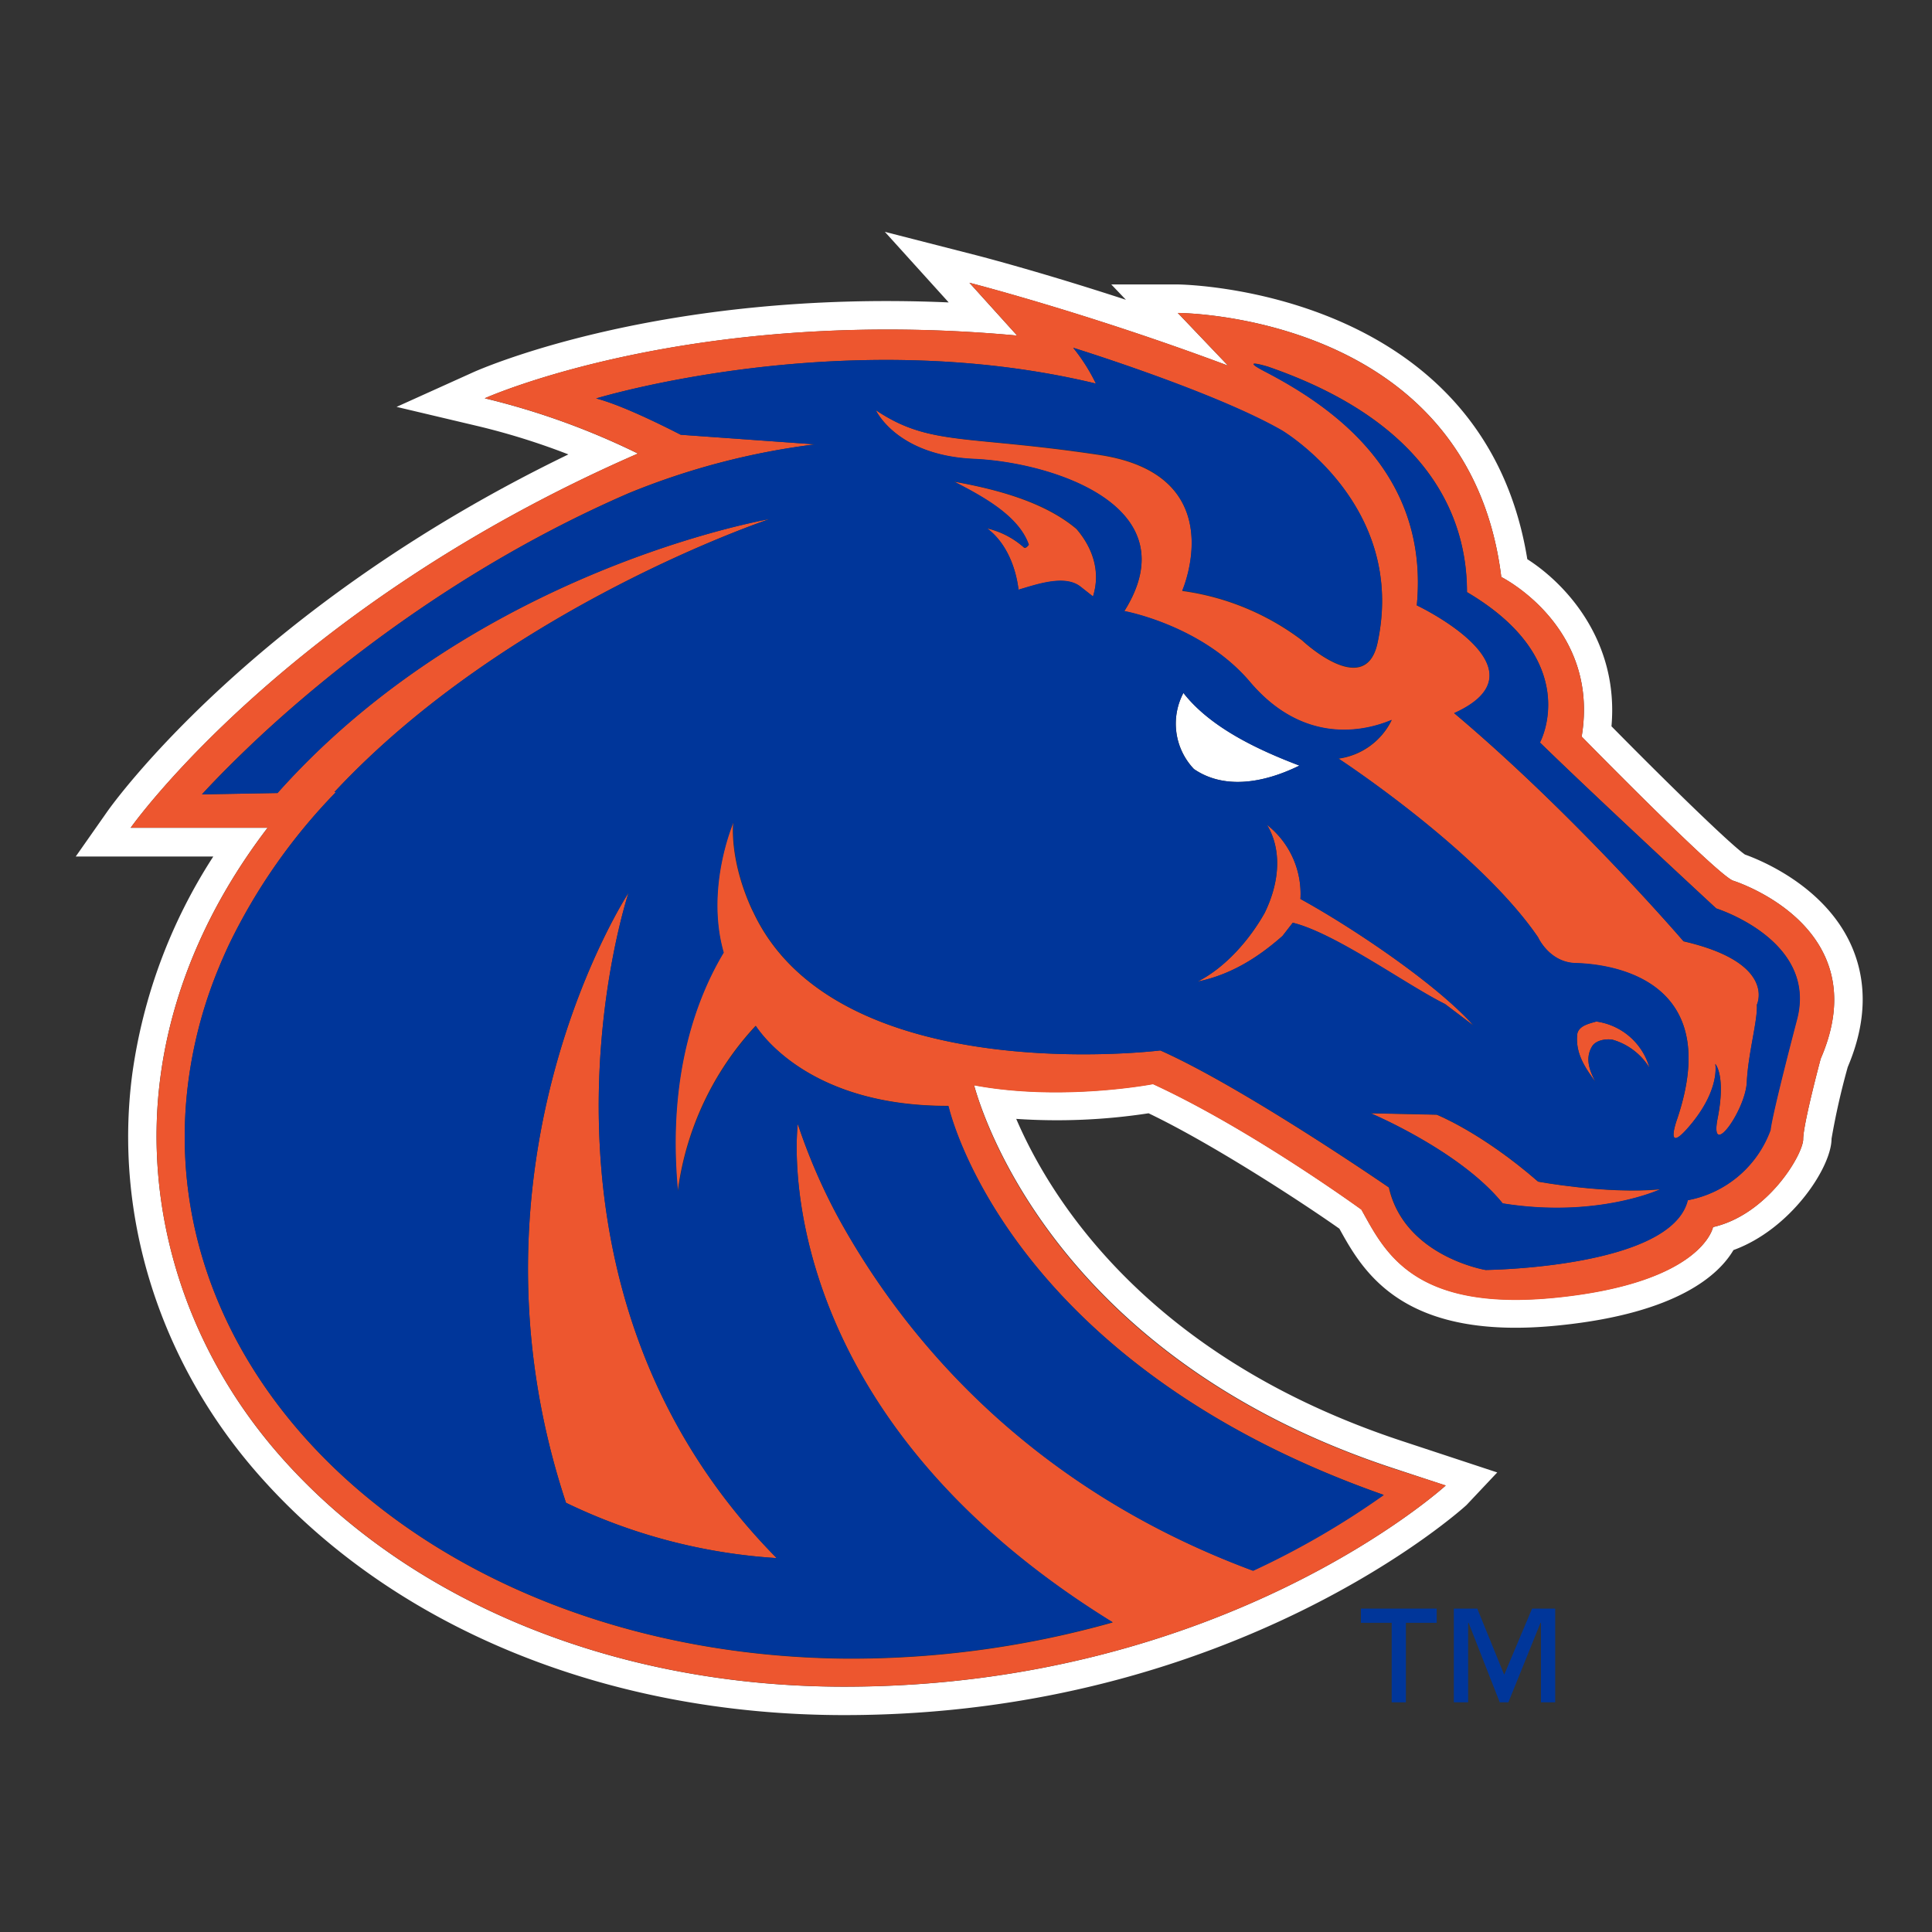
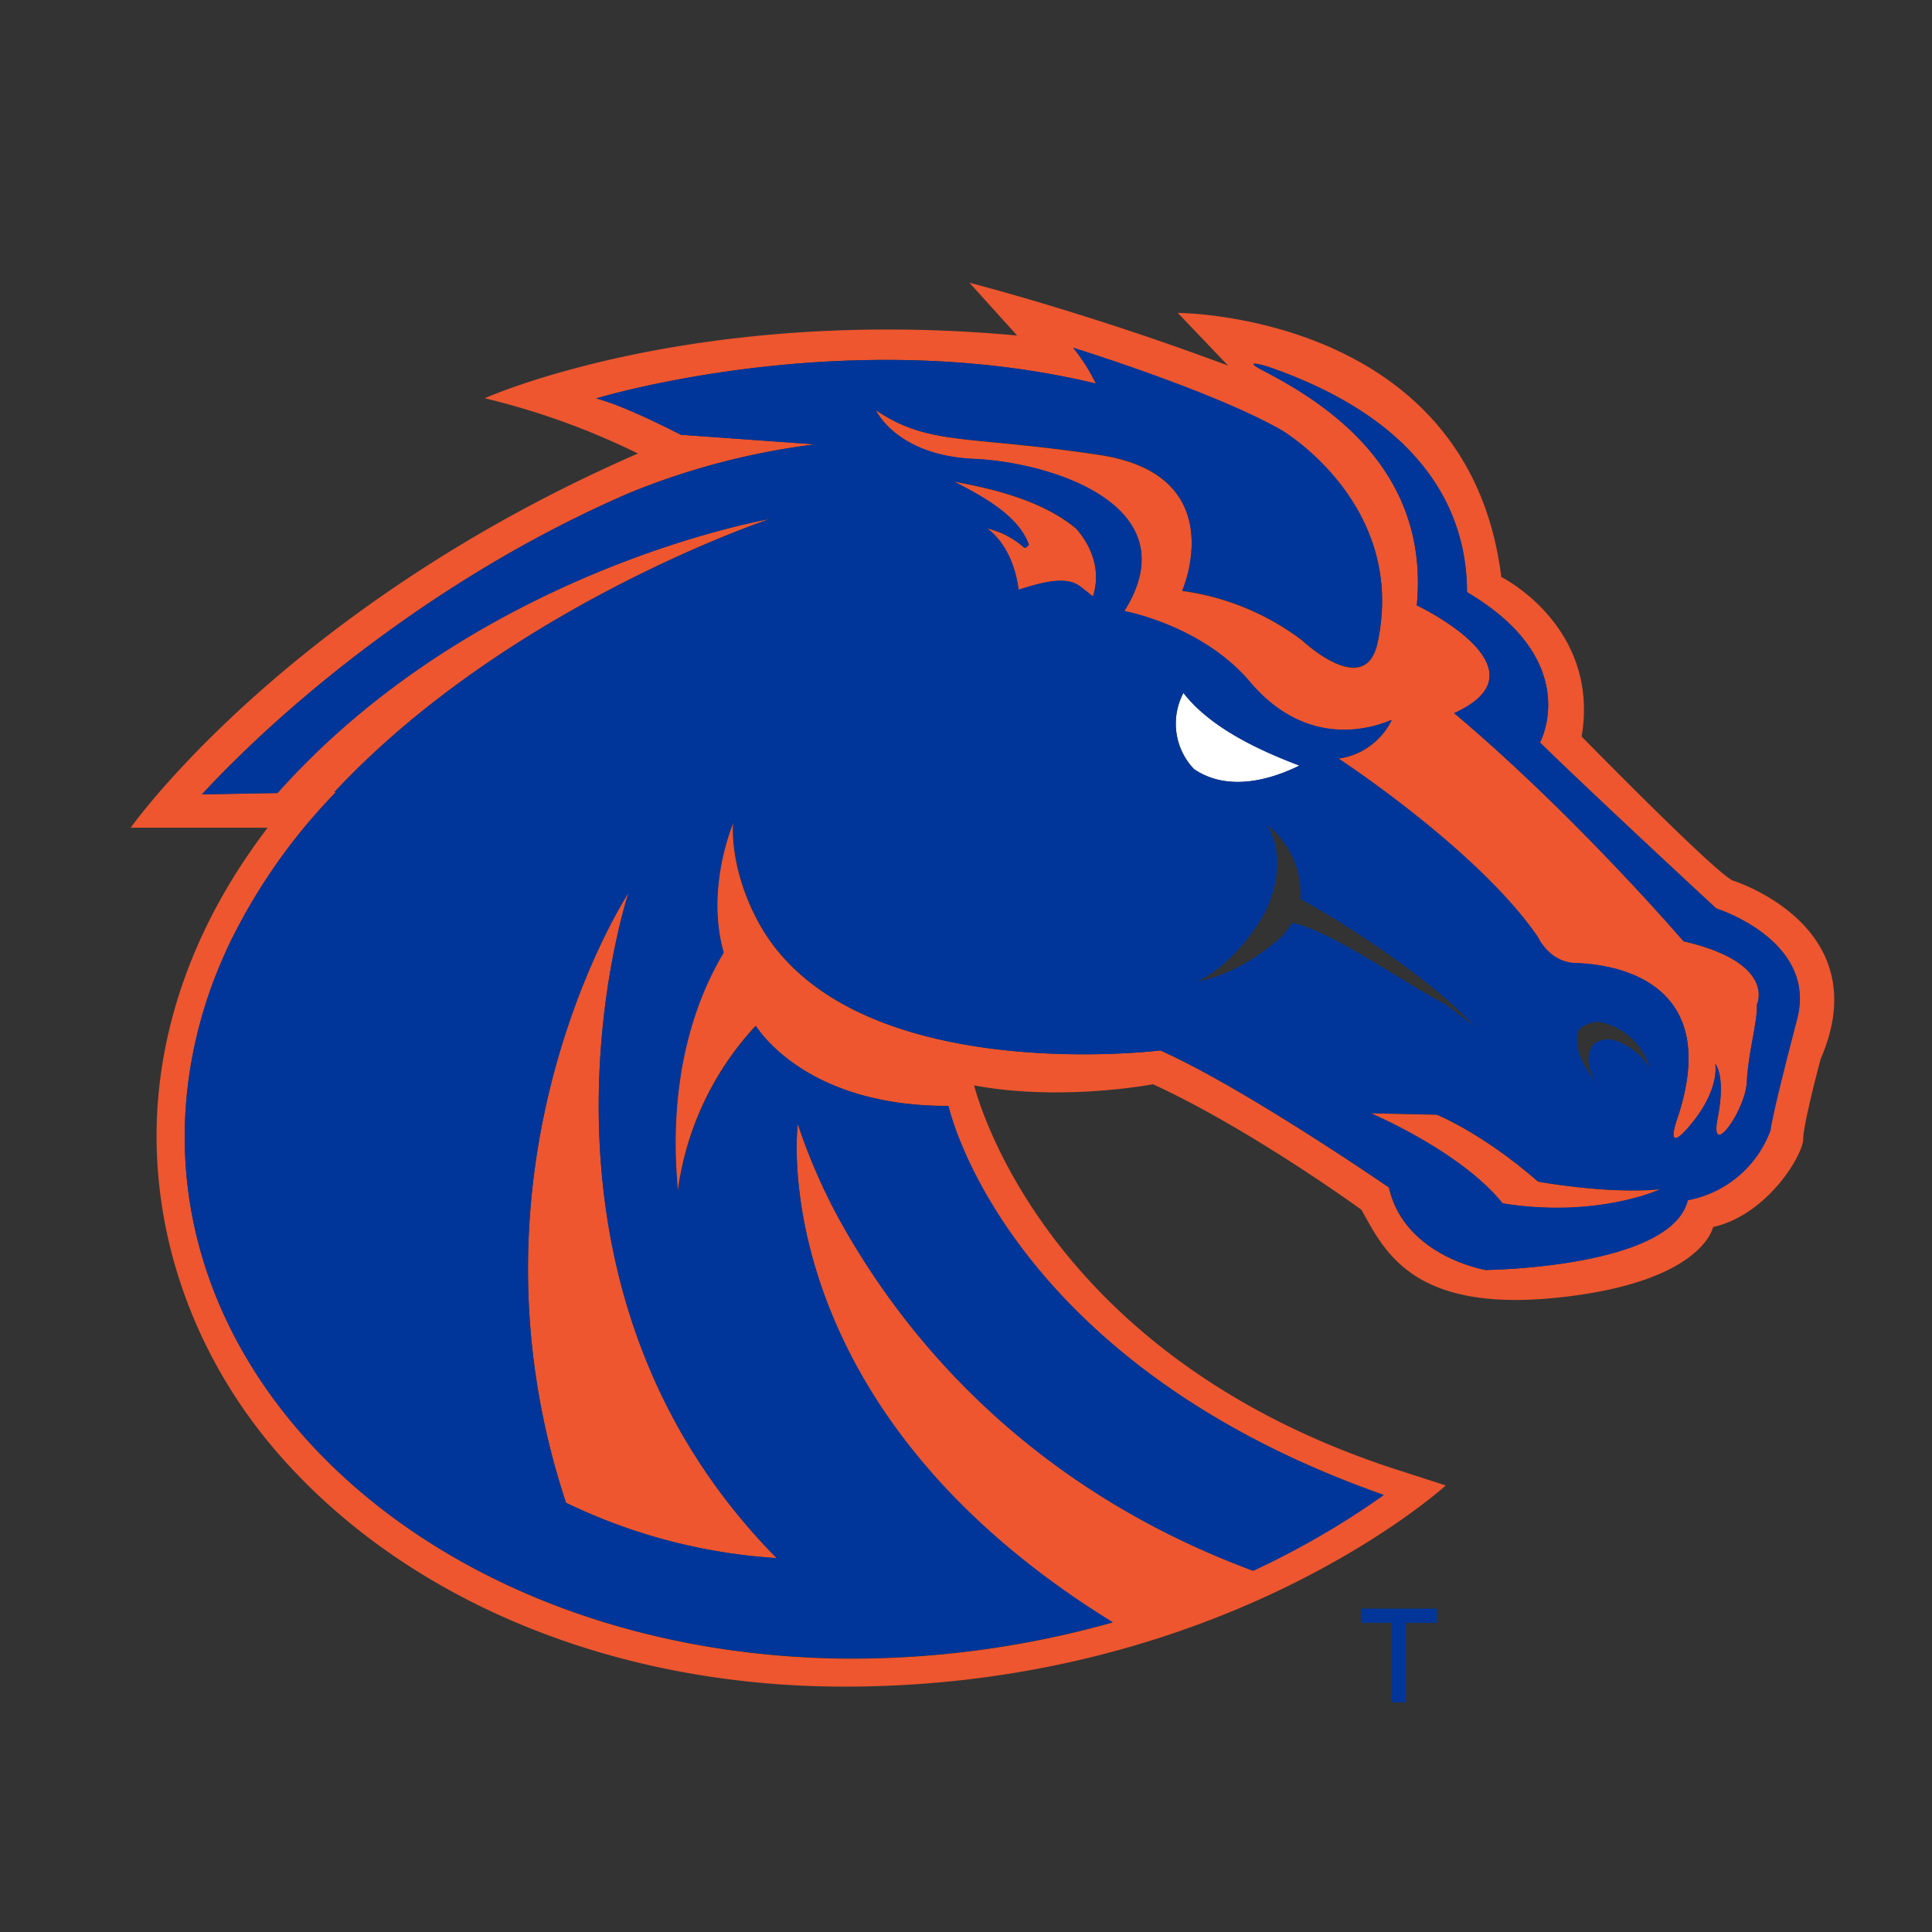
<svg xmlns="http://www.w3.org/2000/svg" viewBox="0 0 300 300">
  <rect x="0" y="0" width="300" height="300" fill="#333333" stroke="none" />
  <defs>
    <style>.cls-1{fill:none;}.cls-2{fill:#fff;}.cls-3{fill:#ed562f;}.cls-4{fill:#00369a;}</style>
  </defs>
  <title>boise-state-broncos</title>
  <g id="Layer_2" data-name="Layer 2">
    <g id="Layer_7" data-name="Layer 7">
      <rect class="cls-1" width="300" height="300" />
-       <path class="cls-2" d="M287.38,146.61c-4.16-9.07-14-13.05-16.43-13.92-2.22-1.53-11.89-10.94-20.72-19.91,1.16-13.18-7-22.07-13.07-25.95-6.82-42.08-53.78-42.66-54.27-42.66H172.56l2.27,2.38c-13.45-4.4-23.07-6.87-23.22-6.91L137.4,36l9.85,10.89.06.07C102.5,45,74.69,57.26,73.45,57.82L61.58,63.18l12.68,3a108.3,108.3,0,0,1,14,4.38C39.52,94.14,17.64,124.62,16.67,126l-4.91,7H33.12a82.92,82.92,0,0,0-12.58,33.76c-2.9,21.94,4.15,44.51,19.36,61.94C60.75,252.6,94,266.32,131.12,266.32c60.79,0,96.27-32.3,96.59-32.61l4.78-5.07-14.85-4.9c-39.34-13-54.5-37.54-59.84-50a94,94,0,0,0,20.55-.87c9.91,4.74,23.88,13.86,29.63,17.92,3.64,6.58,9.76,17.57,34.25,15,18.35-1.89,24.72-7.91,26.94-11.68,8.92-3.24,15.23-12.86,15.23-17.29a111.34,111.34,0,0,1,2.52-11.14C289.85,158.79,290,152.35,287.38,146.61Zm-4.67,17.8S280,174.55,280,176.88s-5.47,11.71-14,13.66c0,0-1.58,8.57-24.19,10.91s-26.91-7.4-30.42-13.65c0,0-17.15-12.48-32.36-19.49,0,0-14.18,2.73-27.78.18,1.49,5.38,13.33,42.41,65,59.46l8.24,2.72s-34.19,31.24-93.38,31.24c-36.14,0-68.19-13.53-87.89-36.15-14.5-16.64-21-38-18.32-58.45,1.78-13.58,7.48-26.77,16.65-38.77H20.29S44.47,94.22,99.06,70.43a114.79,114.79,0,0,0-23.79-8.58s32-14.42,82.67-9.74l-7.41-8.2s18.32,4.69,40.16,12.87l-7.8-8.18s45.16,0,50.23,41c0,0,15.34,7.65,12.48,24.78,0,0,20.74,21.19,23.47,22.36C269.07,136.73,291.68,143.74,282.71,164.41Z" />
      <path class="cls-2" d="M183.76,107.6a10.22,10.22,0,0,0,1.64,11.81c4.49,3.09,10.49,2.37,16.39-.53C195.19,116.38,187.92,112.93,183.76,107.6Z" />
      <path class="cls-3" d="M238.83,183.49c-8.77-7.63-15.73-10.39-15.73-10.39l-10.27-.22s13.91,5.81,20.51,14c14.66,2.36,24.51-2.19,24.51-2.19C249.46,185.47,238.83,183.49,238.83,183.49Z" />
      <path class="cls-3" d="M269.07,136.73c-2.73-1.17-23.47-22.36-23.47-22.36,2.86-17.13-12.48-24.78-12.48-24.78-5.07-40.95-50.23-41-50.23-41l7.8,8.18c-21.84-8.18-40.16-12.87-40.16-12.87l7.41,8.2c-50.69-4.68-82.67,9.74-82.67,9.74a114.79,114.79,0,0,1,23.79,8.58c-54.59,23.79-78.77,58.11-78.77,58.11H41.56c-9.17,12-14.87,25.19-16.65,38.77-2.7,20.47,3.82,41.81,18.32,58.45,19.7,22.62,51.75,36.15,87.89,36.15,59.19,0,93.38-31.24,93.38-31.24L216.26,228c-51.72-17-63.56-54.08-65-59.46,13.6,2.55,27.78-.18,27.78-.18,15.21,7,32.36,19.49,32.36,19.49,3.51,6.25,7.8,16,30.42,13.65S266,190.54,266,190.54c8.56-1.95,14-11.31,14-13.66s2.72-12.47,2.72-12.47C291.68,143.74,269.07,136.73,269.07,136.73ZM279,158.3s-3.83,14.52-4.11,17.18a17,17,0,0,1-12.85,10.89c-2.56,10.55-31.39,10.83-31.39,10.83s-12.57-2.1-15-12.81c0,0-22.45-15.48-35.5-21.28,0,0-50.1,6.24-63.15-21.39,0,0-.24-.46-.45-.94-3.4-7.7-2.69-13.12-2.69-13.12s-4.43,10.17-1.53,20.26c-4,6.64-8.85,18.8-7.1,37.08a46.6,46.6,0,0,1,12.1-25.72l.17.26c1.25,1.74,9,12.23,29.74,12.17,0,0,8.6,39.67,67.59,60.4a128.17,128.17,0,0,1-20.29,11.77C157,229.94,138.53,204.31,130.13,189a90.65,90.65,0,0,1-6.25-14.45s-5.73,43.71,48.9,77.39a149.47,149.47,0,0,1-41.62,5.62C68.62,256.91,23,215.36,29.26,167.84a69.6,69.6,0,0,1,4.9-18c.05-.16.82-1.94,1.39-3.14A90.13,90.13,0,0,1,52.16,123h-.24c27-28.93,67.57-42.4,67.57-42.4s-45.42,7.73-76.41,42.54l-11.73.21s3.26-3.64,9-9C51.19,104.29,71.26,88,97.68,76.55A112.94,112.94,0,0,1,126.57,69l-20.86-1.49c-4.27-2.19-9.67-4.74-13.14-5.64,0,0,38.46-11.75,77.6-2.31A28.93,28.93,0,0,0,166.64,54s21.82,6.77,32.41,12.87c0,0,19.5,11.47,14.85,33-1.91,8.83-11.7-.41-11.7-.41a39.71,39.71,0,0,0-18.62-7.69s7.89-18-12.9-21.12S144.36,69.29,136,63.69c0,0,3.19,7.06,15.25,7.59s33.59,7.3,23.34,23.63c0,0,12.05,2.18,19.52,11s16.17,8.33,22,5.9a10.82,10.82,0,0,1-8.27,6s21.75,14.2,31,27.76c0,0,1.73,3.88,5.83,4s23.51,1.6,15.7,24.39c0,0-2.1,5.93,2.34.48s3.64-9.22,3.64-9.22,1.68,1.77.37,8.43,4.33-1.21,4.53-5.61,1.71-9.6,1.56-12c0,0,3.15-6.52-11.38-9.86,0,0-16.72-19.51-35.61-35.42C240.94,103.92,220,94,220,94c1.94-20.62-13.33-31-23.54-36.29-4.33-2.25.44-.78.44-.78,27.67,9.54,30.88,26.29,30.88,35,18.23,10.75,11.33,23.35,11.33,23.35,9.12,8.88,27.38,25.77,27.38,25.77S282.28,146,279,158.3Z" />
      <path class="cls-3" d="M97.6,138.63s-27.29,41.66-9.71,94.72a87.68,87.68,0,0,0,32.71,8.59C77.64,198.41,97.6,138.63,97.6,138.63Z" />
-       <path class="cls-3" d="M247.2,162.51c.59-1,2.21-1.24,3.21-1.06a10,10,0,0,1,5.72,4.35,10,10,0,0,0-8.25-7.18c-1.16.33-2.67.66-2.95,1.87-.38,3.06,1.25,5.35,2.81,7.51C247,166.49,246,164.51,247.2,162.51Z" />
      <path class="cls-3" d="M148.15,74.8c4.3,2.23,10,5.25,11.61,9.81-.21.22-.39.53-.73.45a13.06,13.06,0,0,0-5.76-3c2.81,2.09,4.42,5.73,4.89,9.53,2.86-.84,7.22-2.39,9.64-.46l1.92,1.51c1.24-4-.15-7.68-2.57-10.49C162.24,78,154.87,76,148.15,74.8Z" />
-       <path class="cls-3" d="M228.81,159.25c-5.72-6.44-18.81-15.23-26.88-19.66a13.62,13.62,0,0,0-5.19-11.51c2.31,3.85,2,8.86-.36,13.67-2.34,4.17-6.1,8.49-10.41,10.67,5.19-1.06,9.37-3.73,13.18-7.09l1.59-2.05c6.64,1.66,17.59,9.67,23.64,12.62Z" />
      <polygon class="cls-4" points="211.32 251.99 216.1 251.99 216.1 264.34 218.31 264.34 218.31 251.99 223.09 251.99 223.09 249.78 211.32 249.78 211.32 251.99" />
-       <polygon class="cls-4" points="233.57 260.05 229.39 249.78 225.75 249.78 225.75 264.34 227.97 264.34 227.97 251.99 228.04 251.99 232.88 264.34 234.22 264.34 239.21 251.99 239.28 251.99 239.28 264.34 241.49 264.34 241.49 249.78 237.9 249.78 233.57 260.05" />
      <path class="cls-4" d="M266.51,141.08s-18.26-16.89-27.38-25.77c0,0,6.9-12.6-11.33-23.35,0-8.7-3.21-25.45-30.88-35,0,0-4.77-1.47-.44.78C206.69,63.08,222,73.42,220,94c0,0,20.92,9.88,5.79,16.72,18.89,15.91,35.61,35.42,35.61,35.42C276,149.52,272.8,156,272.8,156c.15,2.39-1.36,7.58-1.56,12s-5.83,12.27-4.53,5.61-.37-8.43-.37-8.43.79,3.79-3.64,9.22-2.34-.48-2.34-.48c7.81-22.79-11.62-24.29-15.7-24.39s-5.83-4-5.83-4c-9.27-13.56-31-27.76-31-27.76a10.82,10.82,0,0,0,8.27-6c-5.79,2.43-14.53,2.92-22-5.9s-19.52-11-19.52-11c10.25-16.33-11.28-23.1-23.34-23.63S136,63.69,136,63.69c8.35,5.6,13.88,3.78,34.67,6.89s12.9,21.12,12.9,21.12a39.71,39.71,0,0,1,18.62,7.69s9.79,9.24,11.7.41c4.65-21.49-14.85-33-14.85-33C188.46,60.74,166.64,54,166.64,54a28.93,28.93,0,0,1,3.53,5.56c-39.14-9.44-77.6,2.31-77.6,2.31,3.47.9,8.87,3.45,13.14,5.64L126.57,69a112.94,112.94,0,0,0-28.89,7.58C71.26,88,51.19,104.29,40.38,114.35c-5.77,5.4-9,9-9,9l11.73-.21c31-34.81,76.41-42.54,76.41-42.54S78.87,94.11,51.92,123h.24a90.13,90.13,0,0,0-16.61,23.69c-.57,1.2-1.34,3-1.39,3.14a69.6,69.6,0,0,0-4.9,18c-6.27,47.52,39.36,89.07,101.9,89.68a149.47,149.47,0,0,0,41.62-5.62c-54.63-33.68-48.9-77.39-48.9-77.39A90.65,90.65,0,0,0,130.13,189c8.4,15.35,26.87,41,64.47,54.92a128.17,128.17,0,0,0,20.29-11.77c-59-20.73-67.59-60.4-67.59-60.4-20.73.06-28.49-10.43-29.74-12.17l-.17-.26A46.6,46.6,0,0,0,105.29,185c-1.75-18.28,3.11-30.44,7.1-37.08-2.9-10.09,1.53-20.26,1.53-20.26s-.71,5.42,2.69,13.12c.21.48.45.94.45.94,13.05,27.63,63.15,21.39,63.15,21.39,13,5.8,35.5,21.28,35.5,21.28,2.39,10.71,15,12.81,15,12.81s28.83-.28,31.39-10.83a17,17,0,0,0,12.85-10.89c.28-2.66,4.11-17.18,4.11-17.18C282.28,146,266.51,141.08,266.51,141.08ZM120.6,241.94a87.68,87.68,0,0,1-32.71-8.59c-17.58-53.06,9.71-94.72,9.71-94.72S77.64,198.41,120.6,241.94ZM169.72,92.6l-1.92-1.51c-2.42-1.93-6.78-.38-9.64.46-.47-3.8-2.08-7.44-4.89-9.53a13.06,13.06,0,0,1,5.76,3c.34.08.52-.23.73-.45-1.57-4.56-7.31-7.58-11.61-9.81,6.72,1.21,14.09,3.15,19,7.31C169.57,84.92,171,88.55,169.72,92.6Zm75.21,67.89c.28-1.21,1.79-1.54,2.95-1.87a10,10,0,0,1,8.25,7.18,10,10,0,0,0-5.72-4.35c-1-.18-2.62.05-3.21,1.06-1.16,2-.23,4,.54,5.49C246.18,165.84,244.55,163.55,244.93,160.49ZM183.76,107.6c4.16,5.33,11.43,8.78,18,11.28-5.9,2.9-11.9,3.62-16.39.53A10.22,10.22,0,0,1,183.76,107.6Zm15.39,37.73c-3.81,3.36-8,6-13.18,7.09,4.31-2.18,8.07-6.5,10.41-10.67,2.34-4.81,2.67-9.82.36-13.67a13.62,13.62,0,0,1,5.19,11.51c8.07,4.43,21.16,13.22,26.88,19.66l-4.43-3.35c-6-3-17-11-23.64-12.62Zm34.19,41.52c-6.6-8.16-20.51-14-20.51-14l10.27.22s7,2.76,15.73,10.39c0,0,10.63,2,19,1.17C257.85,184.66,248,189.21,233.34,186.85Z" />
    </g>
  </g>
</svg>